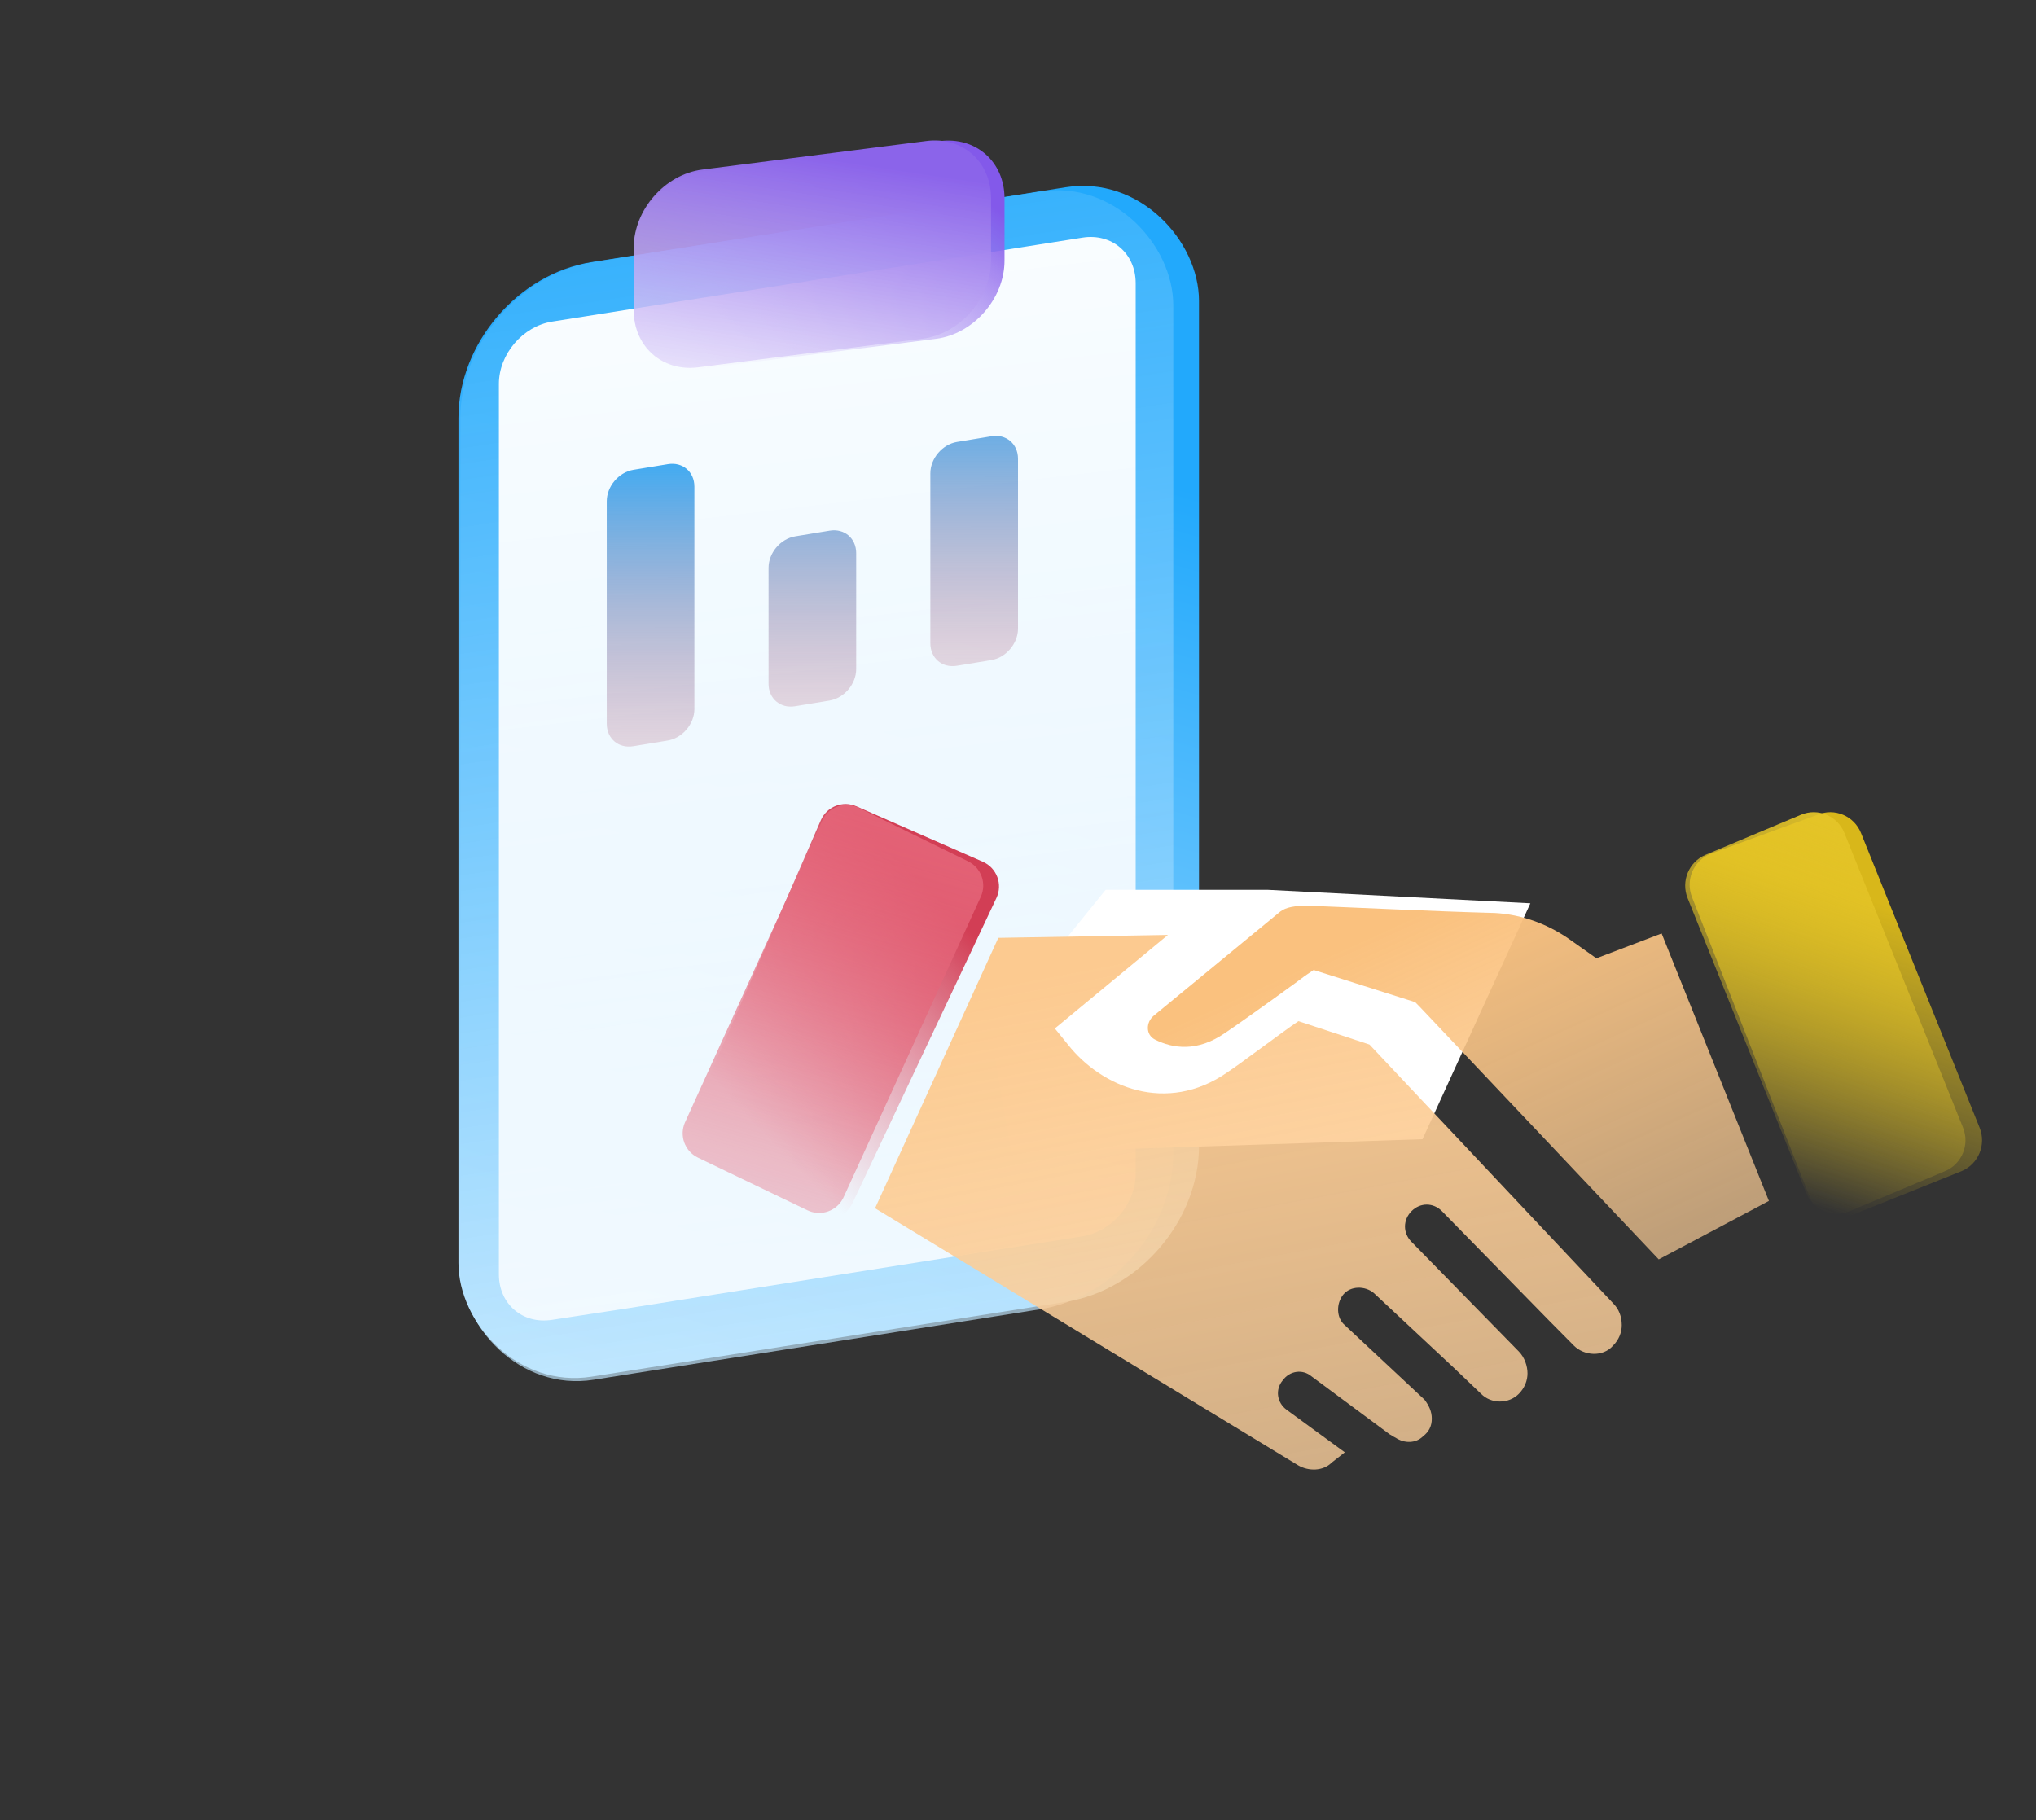
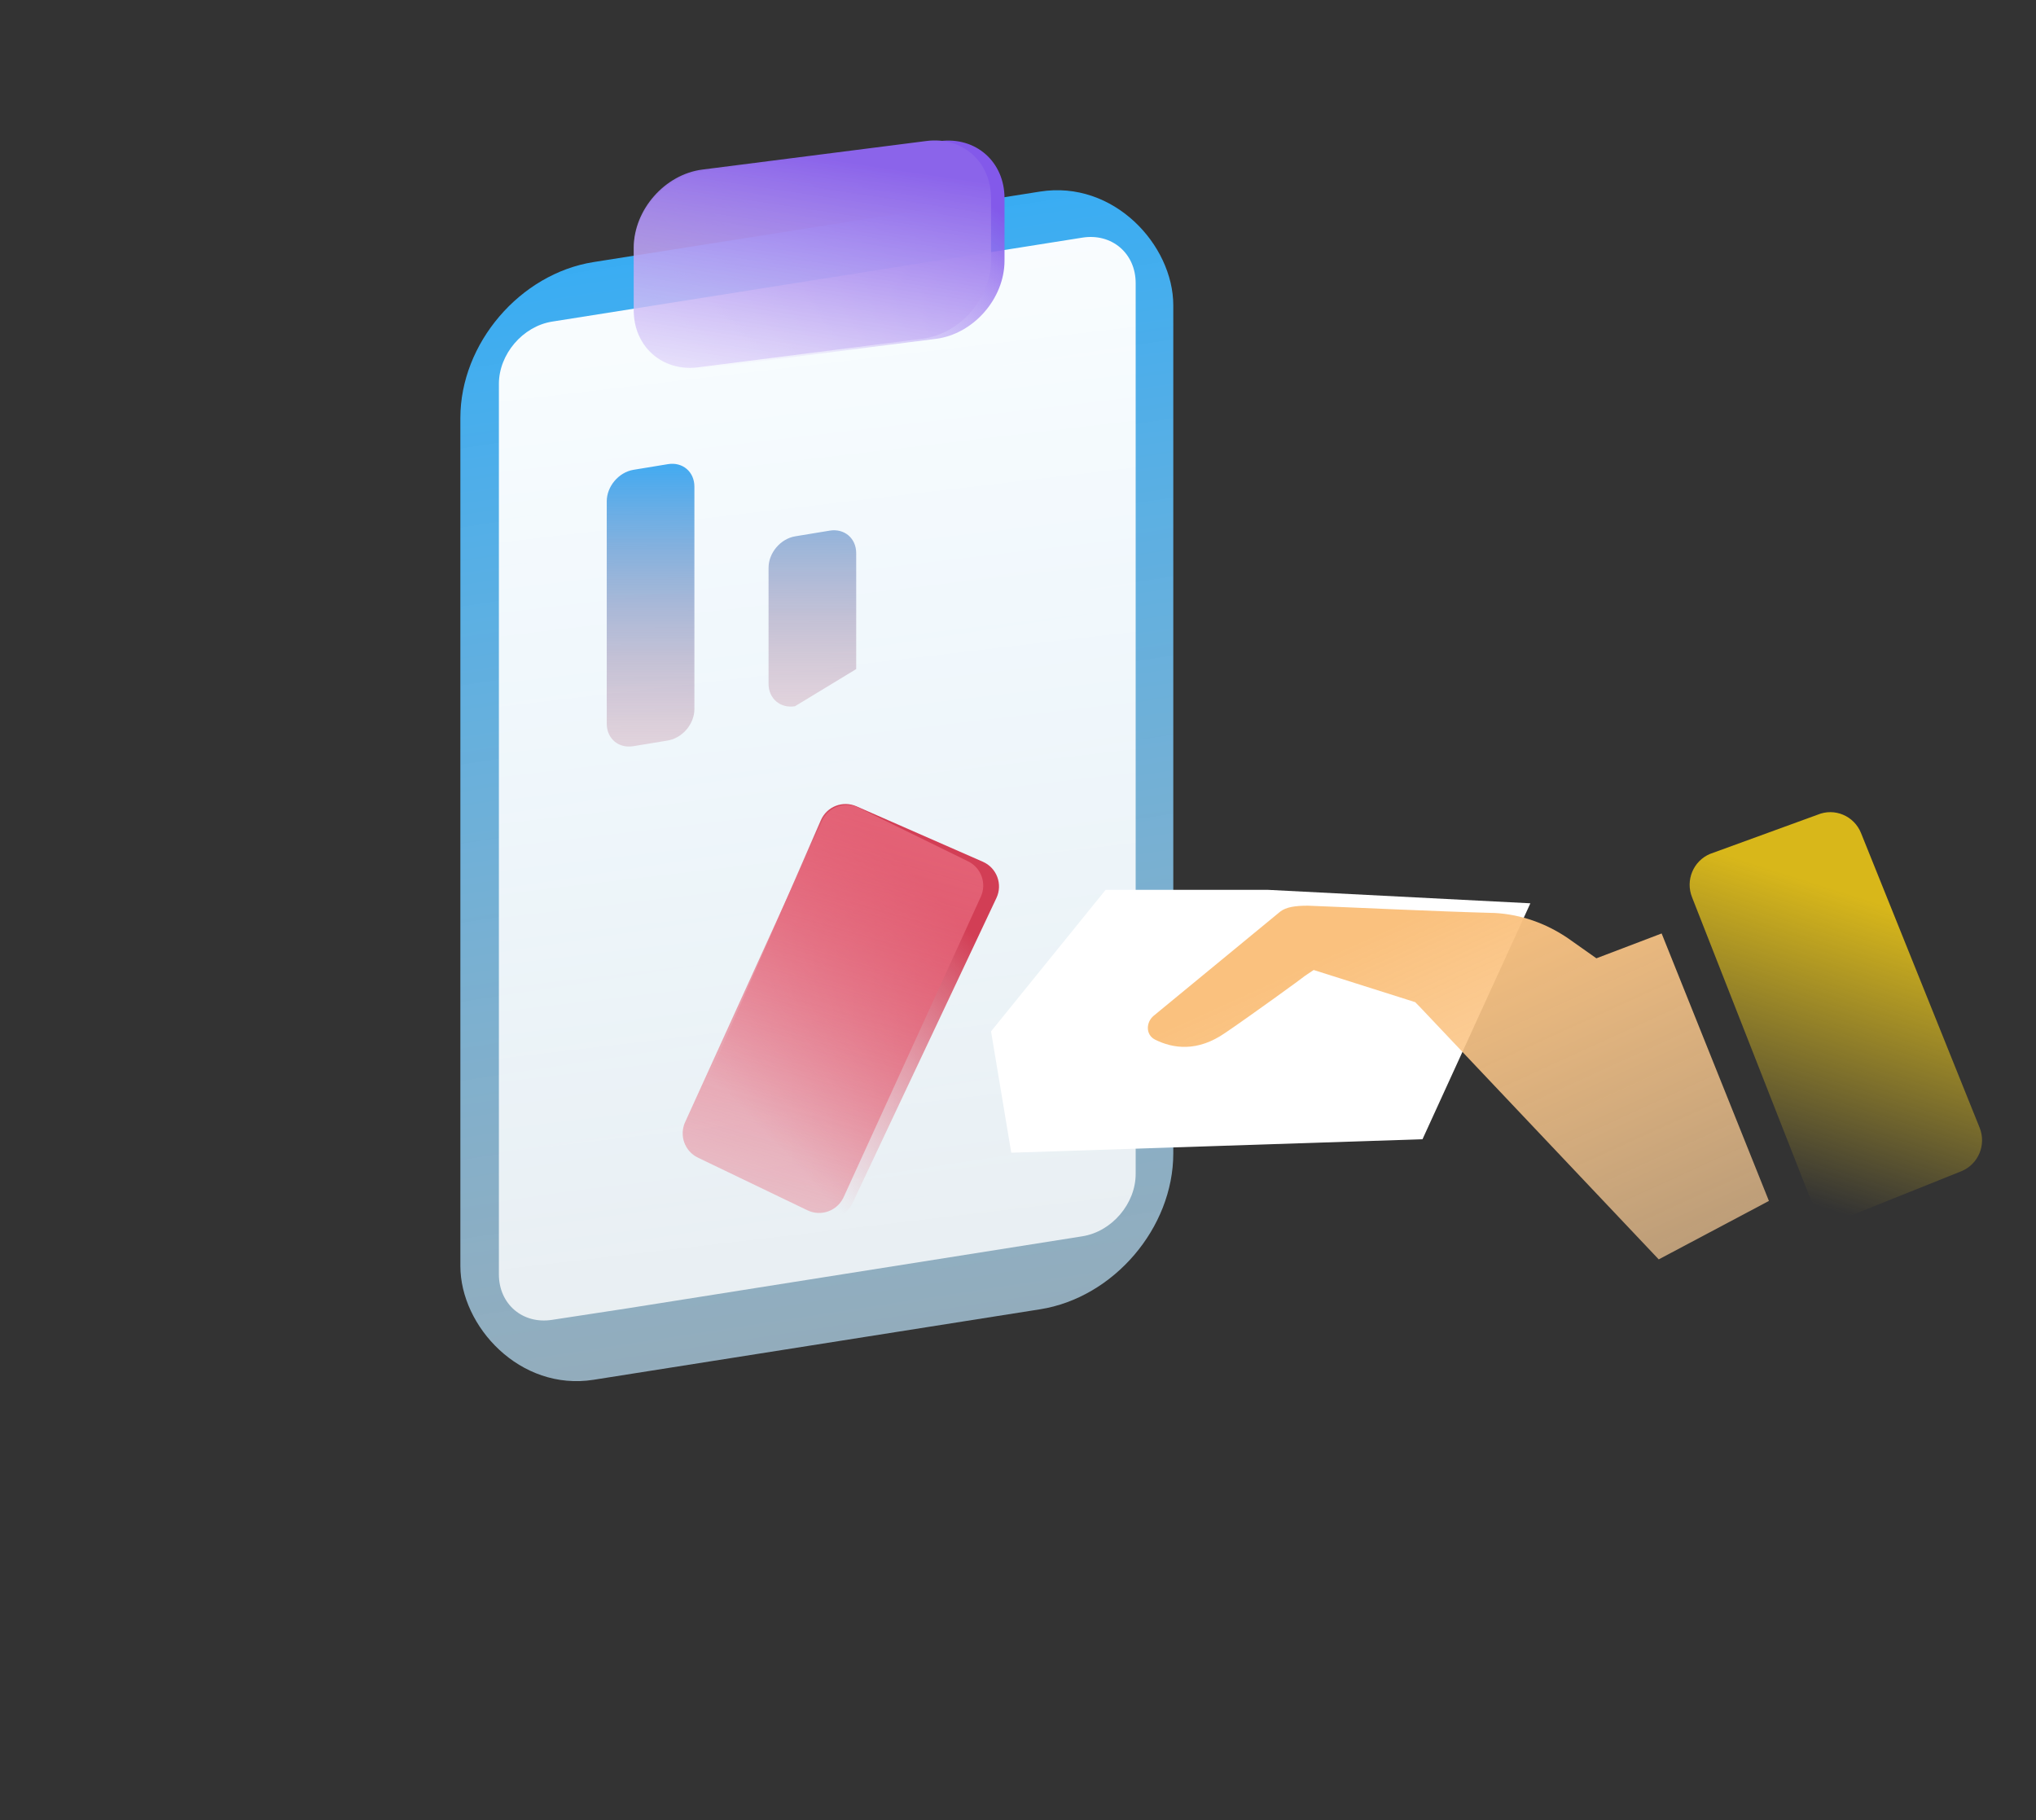
<svg xmlns="http://www.w3.org/2000/svg" width="151" height="135" viewBox="0 0 151 135" fill="none">
  <rect x="0" y="0" width="151" height="135" fill="#333333" stroke="none" />
-   <rect width="55.591" height="82.672" rx="10" transform="matrix(0.988 -0.156 0 1 34 21)" fill="url(#paint0_linear_333_2095)" />
  <rect width="53.516" height="82.904" rx="10" transform="matrix(0.988 -0.156 0 1 34.143 20.998)" fill="url(#paint1_linear_333_2095)" />
  <path d="M37 28.48C37 26.271 38.769 24.2 40.951 23.854L80.276 17.626C82.458 17.28 84.227 18.791 84.227 21V87.072C84.227 89.281 82.458 91.352 80.276 91.698L46.5 97.048L40.929 97.899C38.756 98.232 37 96.722 37 94.522V89.5V28.48Z" fill="url(#paint2_linear_333_2095)" />
  <path d="M45 37.184C45 36.075 45.889 35.027 46.983 34.847L49.539 34.427C50.624 34.248 51.5 34.993 51.5 36.093V52.591C51.5 53.7 50.611 54.748 49.517 54.928L46.961 55.348C45.876 55.526 45 54.782 45 53.681V37.184Z" fill="url(#paint3_linear_333_2095)" />
-   <path d="M57 42.115C57 41.007 57.889 39.958 58.983 39.779L61.539 39.358C62.624 39.18 63.5 39.925 63.5 41.025V49.627C63.5 50.736 62.611 51.784 61.517 51.964L58.961 52.384C57.876 52.562 57 51.818 57 50.717V42.115Z" fill="url(#paint4_linear_333_2095)" />
-   <path d="M69 35.115C69 34.007 69.889 32.958 70.983 32.779L73.539 32.358C74.624 32.18 75.5 32.925 75.5 34.025V46.627C75.5 47.736 74.611 48.784 73.517 48.964L70.961 49.384C69.876 49.562 69 48.818 69 47.717V35.115Z" fill="url(#paint5_linear_333_2095)" />
+   <path d="M57 42.115C57 41.007 57.889 39.958 58.983 39.779L61.539 39.358C62.624 39.18 63.5 39.925 63.5 41.025V49.627L58.961 52.384C57.876 52.562 57 51.818 57 50.717V42.115Z" fill="url(#paint4_linear_333_2095)" />
  <path d="M94 66H82L73.5 76.5L75 85.5L105.5 84.5L113.5 67L94 66Z" fill="white" />
  <path d="M47 18.512C47 15.69 49.305 13.062 52.091 12.708L69.714 10.467C72.381 10.128 74.5 12.005 74.5 14.707L74.5 19.33C74.5 22.152 72.195 24.78 69.409 25.134L51.786 27.375C49.12 27.714 47 25.837 47 23.136L47 18.512Z" fill="url(#paint6_linear_333_2095)" />
  <path d="M47 18.382C47 15.561 49.304 12.934 52.089 12.578L68.712 10.458C71.379 10.118 73.5 11.995 73.5 14.697L73.5 19.321C73.5 22.142 71.196 24.77 68.411 25.125L51.788 27.245C49.12 27.585 47 25.708 47 23.006L47 18.382Z" fill="url(#paint7_linear_333_2095)" />
  <path d="M118.396 71.08L116.245 69.562C114.633 68.478 112.804 67.828 110.869 67.719C106.675 67.611 99.901 67.286 96.998 67.177C96.031 67.177 95.386 67.285 94.955 67.611L85.572 75.334C84.973 75.826 84.967 76.76 85.659 77.108C86.993 77.779 88.815 78.043 90.87 76.609C92.482 75.524 96.676 72.489 96.784 72.381L97.429 71.947L104.956 74.332L105.278 74.657L123.02 93.412L131.192 89.076L123.235 69.237L118.396 71.08Z" fill="url(#paint8_linear_333_2095)" />
  <path d="M145.487 86.864L137.424 90.098C136.163 90.628 134.715 90.019 134.201 88.742L125.493 66.557C124.986 65.297 125.58 63.861 126.825 63.337L134.799 60.431C136.06 59.901 137.508 60.51 138.022 61.787L146.819 83.644C147.326 84.904 146.732 86.341 145.487 86.864Z" fill="url(#paint9_linear_333_2095)" />
-   <path d="M144.257 86.864L137.183 89.836C135.921 90.366 134.473 89.757 133.959 88.48L125.163 66.622C124.655 65.362 125.25 63.926 126.495 63.403L133.569 60.431C134.831 59.901 136.279 60.51 136.793 61.787L145.59 83.644C146.097 84.904 145.502 86.341 144.257 86.864Z" fill="url(#paint10_linear_333_2095)" />
-   <path d="M101.567 77.477L96.298 75.742C95.008 76.609 92.32 78.669 91.029 79.537C86.513 82.68 81.674 80.621 79.201 77.477L78.233 76.284L86.62 69.346L74.04 69.563L64.899 89.618L96.297 108.698C97.05 109.131 98.125 109.131 98.77 108.481L99.738 107.722L95.437 104.578C94.684 104.036 94.577 103.061 95.115 102.41C95.652 101.651 96.62 101.543 97.265 102.085L102.964 106.313C103.071 106.421 103.179 106.421 103.286 106.53L103.502 106.638C104.147 107.072 105.007 107.072 105.545 106.53C105.975 106.205 106.19 105.771 106.19 105.23C106.19 104.687 105.975 104.254 105.652 103.82L99.738 98.291C99.093 97.749 99.093 96.666 99.631 96.014C100.168 95.364 101.243 95.364 101.889 95.906L107.803 101.435L109.847 103.386C110.6 104.145 111.89 104.145 112.642 103.386C113.072 102.953 113.287 102.41 113.287 101.868C113.287 101.326 113.072 100.676 112.642 100.242L104.685 92.112C104.04 91.462 104.04 90.486 104.685 89.835C105.33 89.184 106.297 89.184 106.943 89.835L114.901 97.965L116.728 99.808C117.481 100.567 118.879 100.676 119.632 99.808C120.062 99.375 120.277 98.833 120.277 98.291C120.277 97.64 120.062 97.098 119.632 96.665L101.567 77.477Z" fill="url(#paint11_linear_333_2095)" />
  <path d="M60.406 90.12L52.15 85.301C51.274 84.79 50.92 83.705 51.324 82.775L60.877 60.838C61.319 59.824 62.5 59.361 63.514 59.805L72.895 63.919C73.927 64.372 74.381 65.586 73.901 66.604L63.223 89.246C62.723 90.308 61.42 90.712 60.406 90.12Z" fill="url(#paint12_linear_333_2095)" />
  <path d="M59.882 89.77L51.764 85.866C50.784 85.395 50.36 84.226 50.81 83.236L60.976 60.874C61.443 59.848 62.665 59.41 63.677 59.906L71.802 63.889C72.774 64.365 73.191 65.53 72.741 66.515L62.568 88.798C62.102 89.817 60.891 90.256 59.882 89.77Z" fill="url(#paint13_linear_333_2095)" />
  <defs>
    <linearGradient id="paint0_linear_333_2095" x1="65.304" y1="28.587" x2="23.485" y2="122.182" gradientUnits="userSpaceOnUse">
      <stop stop-color="#22A9FC" />
      <stop offset="1" stop-color="white" />
    </linearGradient>
    <linearGradient id="paint1_linear_333_2095" x1="18.882" y1="-14.021" x2="18.271" y2="120.535" gradientUnits="userSpaceOnUse">
      <stop stop-color="#22A9FC" />
      <stop offset="1" stop-color="white" stop-opacity="0.55" />
    </linearGradient>
    <linearGradient id="paint2_linear_333_2095" x1="65" y1="6.5" x2="76.888" y2="107.123" gradientUnits="userSpaceOnUse">
      <stop stop-color="white" />
      <stop offset="1" stop-color="white" stop-opacity="0.77" />
    </linearGradient>
    <linearGradient id="paint3_linear_333_2095" x1="53.467" y1="31.866" x2="53.435" y2="64.27" gradientUnits="userSpaceOnUse">
      <stop stop-color="#22A9FC" />
      <stop offset="1" stop-color="#F46464" stop-opacity="0" />
    </linearGradient>
    <linearGradient id="paint4_linear_333_2095" x1="65.467" y1="28.902" x2="65.435" y2="61.306" gradientUnits="userSpaceOnUse">
      <stop stop-color="#22A9FC" />
      <stop offset="1" stop-color="#F46464" stop-opacity="0" />
    </linearGradient>
    <linearGradient id="paint5_linear_333_2095" x1="77.467" y1="25.902" x2="77.435" y2="58.306" gradientUnits="userSpaceOnUse">
      <stop stop-color="#22A9FC" />
      <stop offset="1" stop-color="#F46464" stop-opacity="0" />
    </linearGradient>
    <linearGradient id="paint6_linear_333_2095" x1="78.5" y1="11.107" x2="60.476" y2="36.21" gradientUnits="userSpaceOnUse">
      <stop offset="0.202" stop-color="#8359EA" />
      <stop offset="1" stop-color="white" stop-opacity="0" />
    </linearGradient>
    <linearGradient id="paint7_linear_333_2095" x1="58" y1="11.231" x2="54.59" y2="33.896" gradientUnits="userSpaceOnUse">
      <stop stop-color="#8B64EA" />
      <stop offset="1" stop-color="white" stop-opacity="0.67" />
    </linearGradient>
    <linearGradient id="paint8_linear_333_2095" x1="110.846" y1="65.196" x2="131.404" y2="110.304" gradientUnits="userSpaceOnUse">
      <stop stop-color="#FAC17E" />
      <stop offset="1" stop-color="#FED7A9" stop-opacity="0.49" />
    </linearGradient>
    <linearGradient id="paint9_linear_333_2095" x1="143.42" y1="68.294" x2="136.504" y2="89.995" gradientUnits="userSpaceOnUse">
      <stop stop-color="#D8B71A" />
      <stop offset="1" stop-color="#E5C528" stop-opacity="0" />
    </linearGradient>
    <linearGradient id="paint10_linear_333_2095" x1="144.649" y1="61.478" x2="135.239" y2="89.982" gradientUnits="userSpaceOnUse">
      <stop stop-color="#E5C528" />
      <stop offset="1" stop-color="#E5C528" stop-opacity="0" />
    </linearGradient>
    <linearGradient id="paint11_linear_333_2095" x1="92.588" y1="69.346" x2="106.141" y2="140.752" gradientUnits="userSpaceOnUse">
      <stop stop-color="#FCCA90" />
      <stop offset="1" stop-color="#FED7A9" stop-opacity="0.61" />
    </linearGradient>
    <linearGradient id="paint12_linear_333_2095" x1="78.272" y1="75.73" x2="62.883" y2="90.529" gradientUnits="userSpaceOnUse">
      <stop stop-color="#D23E55" />
      <stop offset="1" stop-color="#E56579" stop-opacity="0" />
    </linearGradient>
    <linearGradient id="paint13_linear_333_2095" x1="69.053" y1="57.141" x2="54.078" y2="109.126" gradientUnits="userSpaceOnUse">
      <stop stop-color="#E56579" />
      <stop offset="1" stop-color="#E56579" stop-opacity="0" />
    </linearGradient>
  </defs>
</svg>